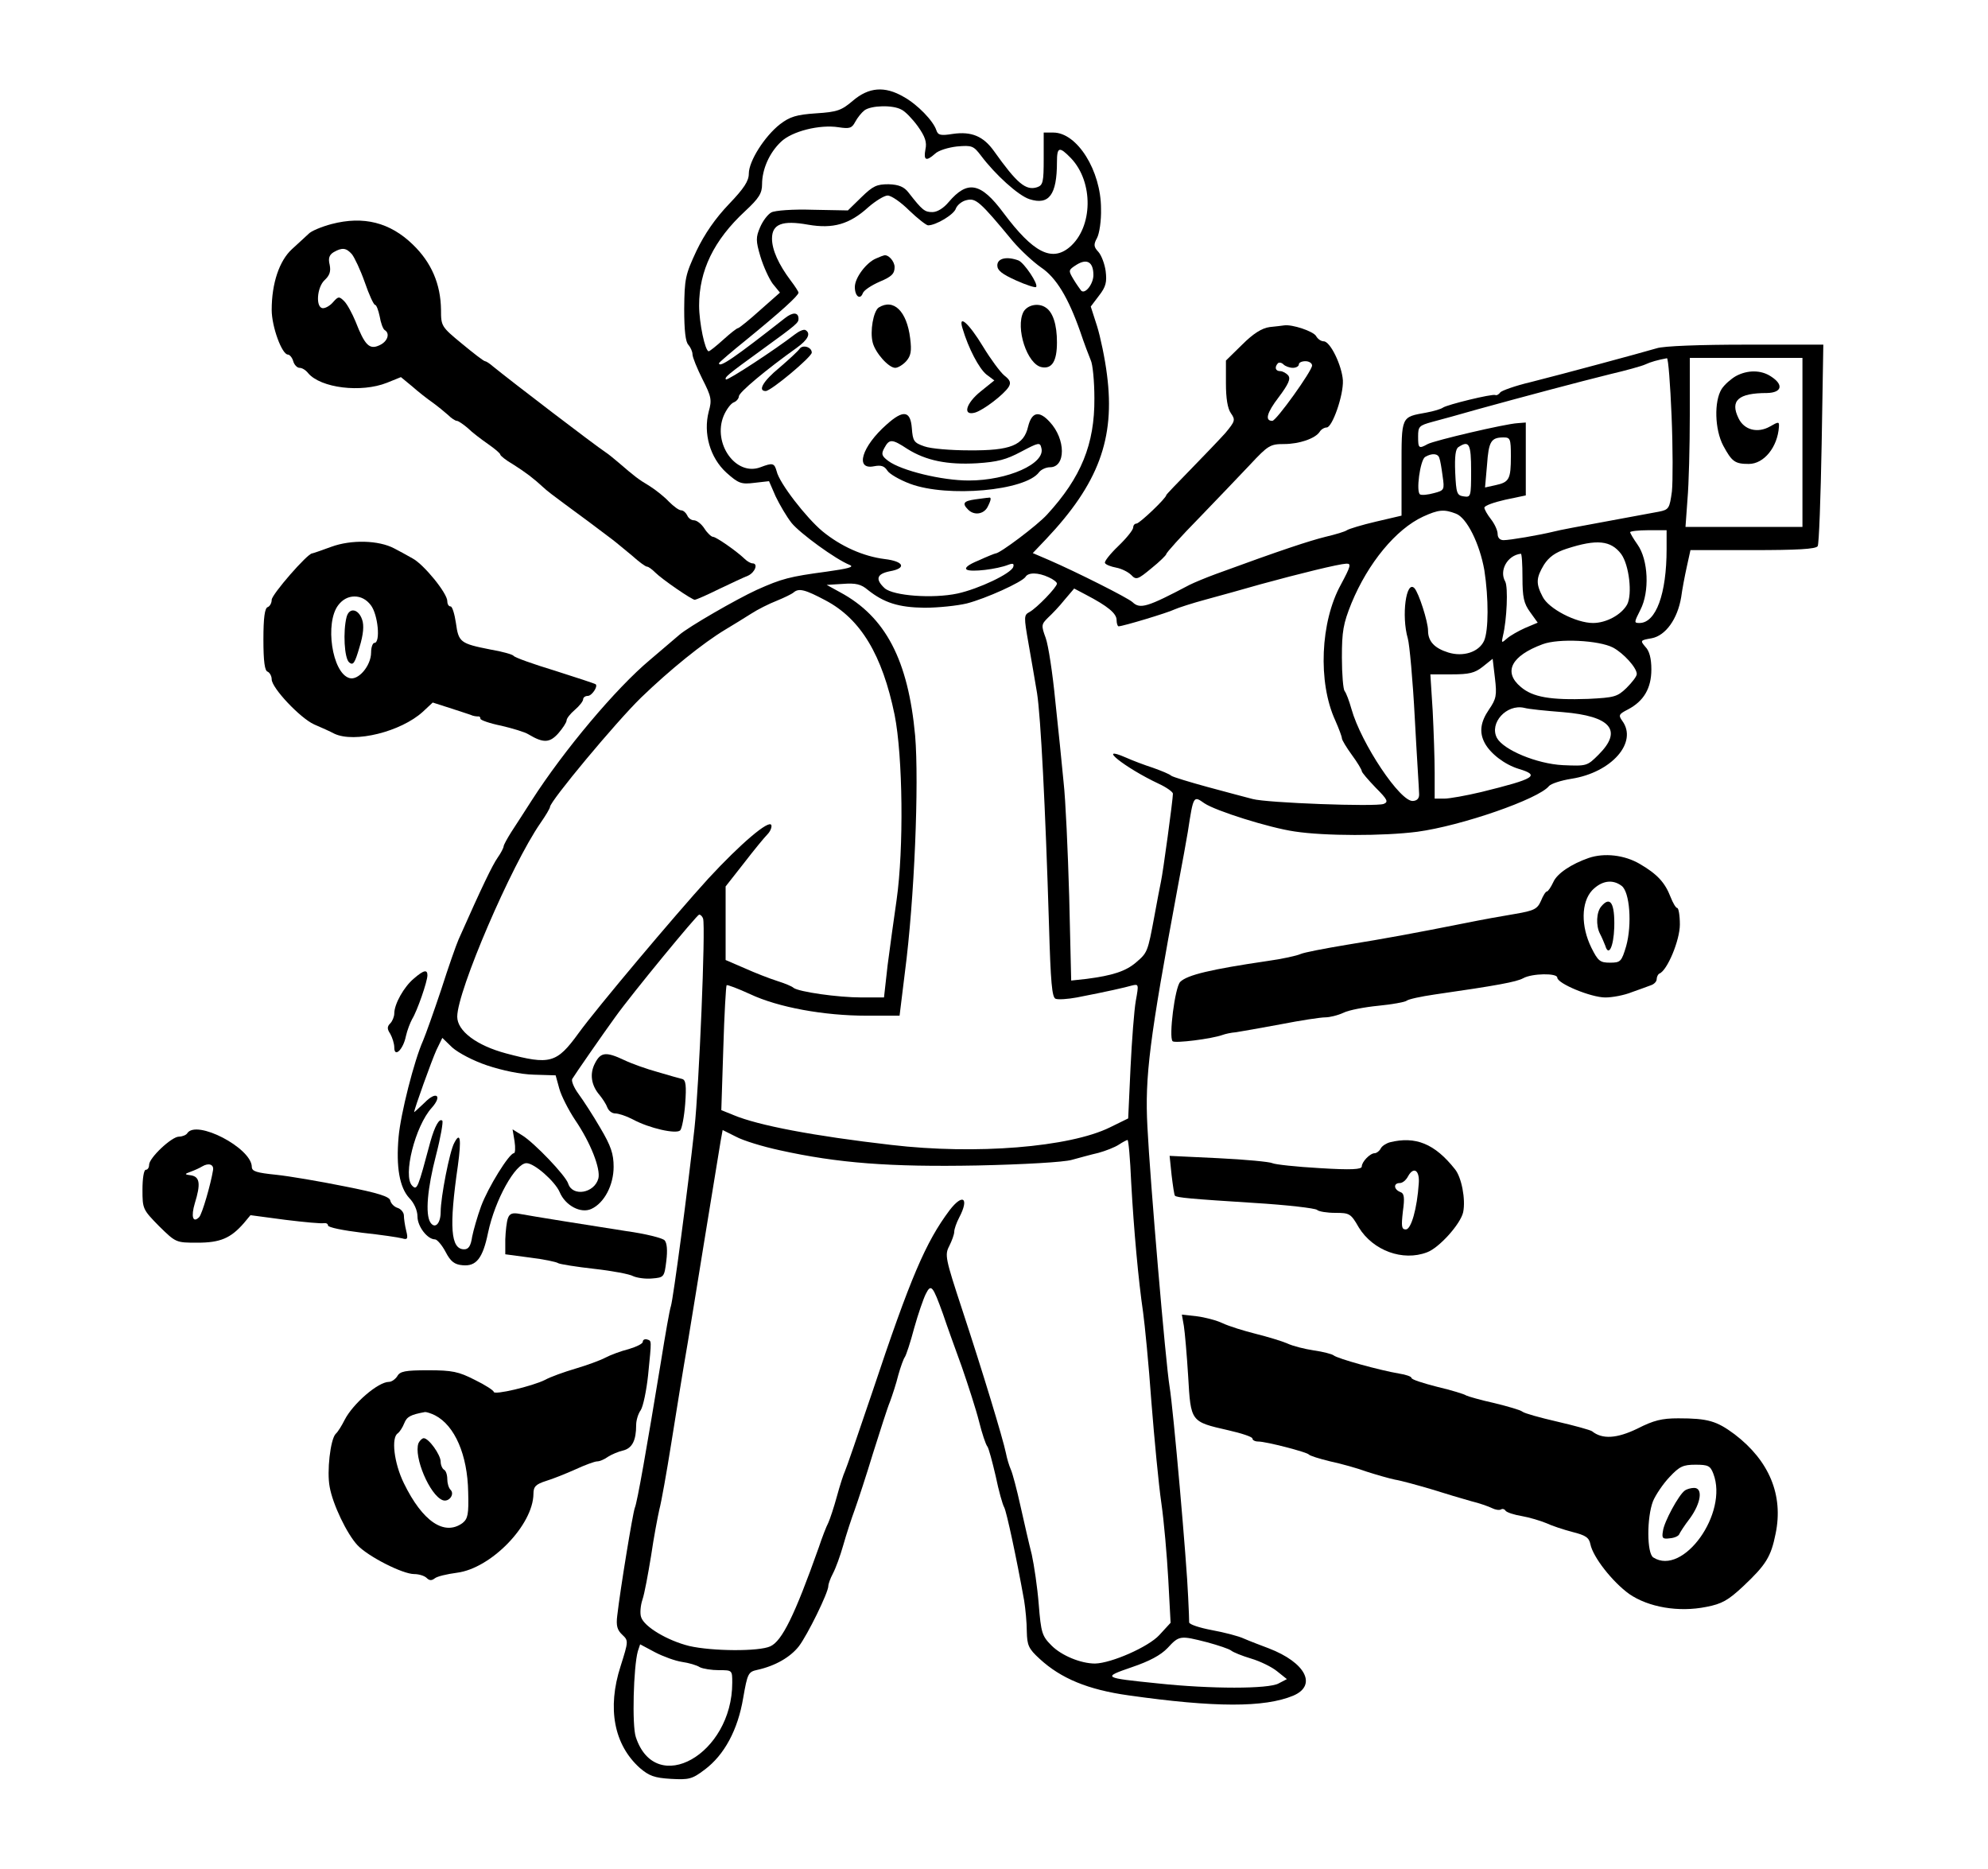
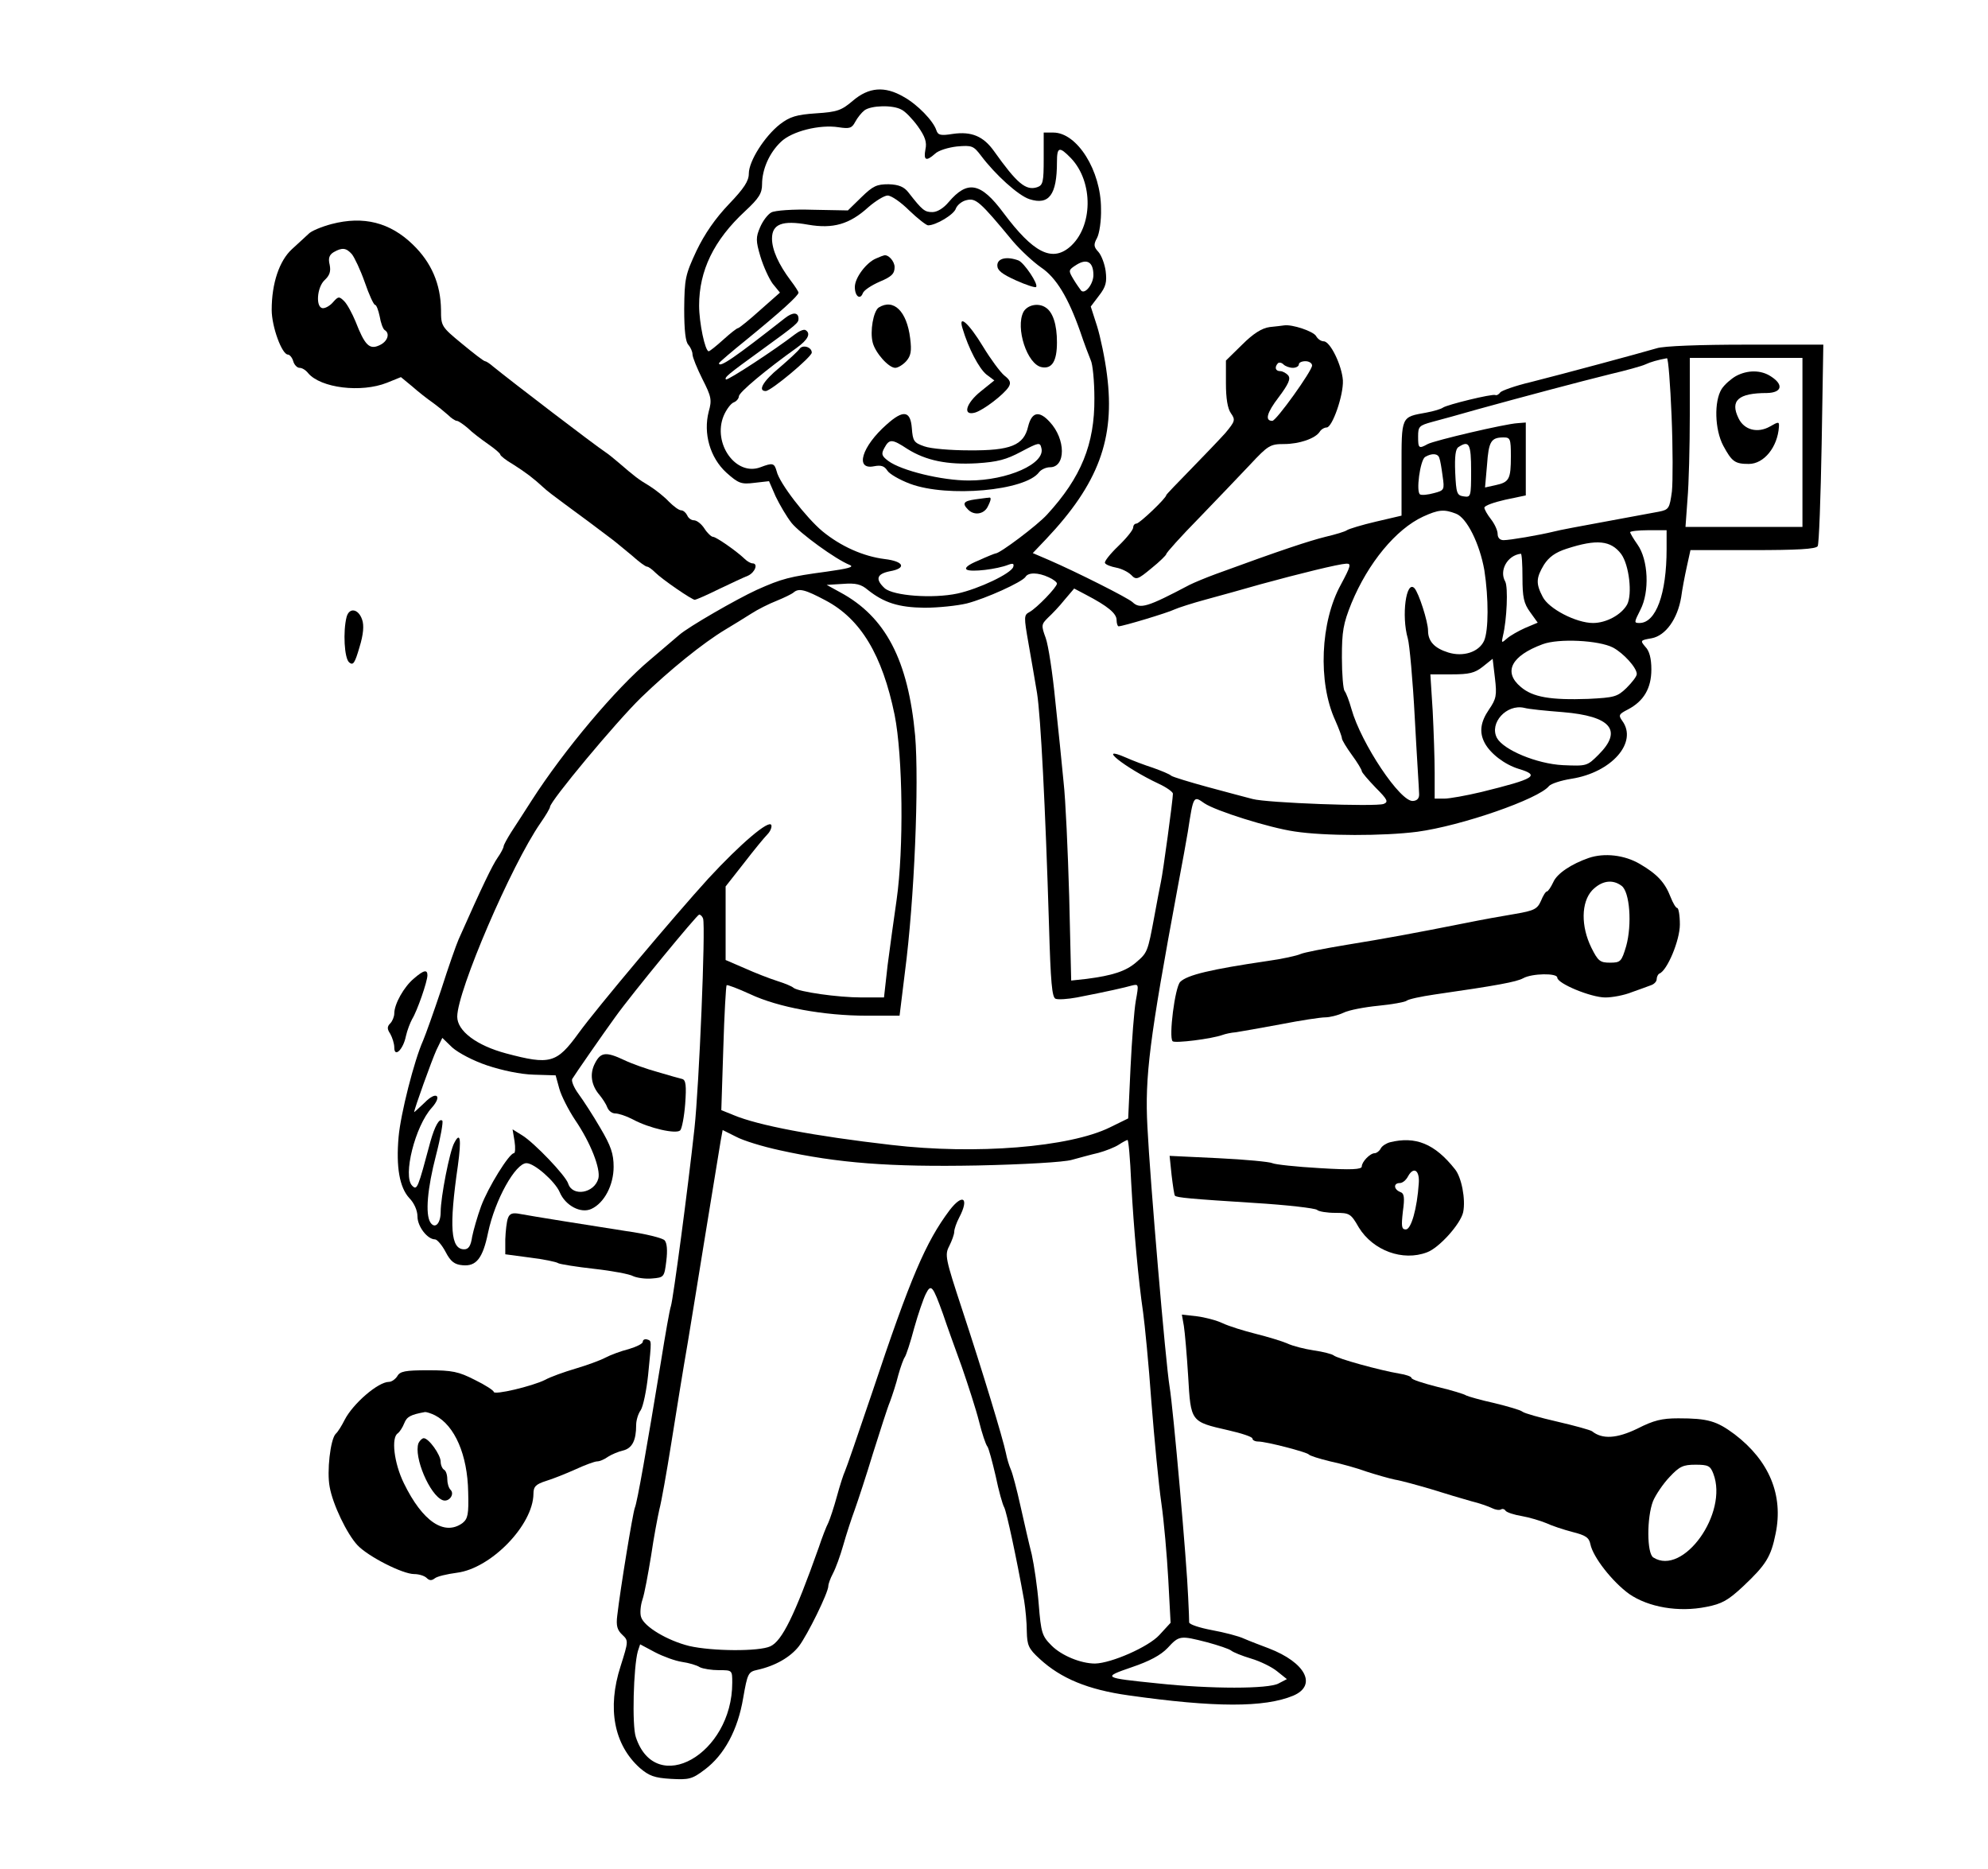
<svg xmlns="http://www.w3.org/2000/svg" version="1.0" width="600pt" height="564pt" viewBox="0 0 600 564" preserveAspectRatio="xMidYMid meet">
  <g transform="translate(0,564) scale(0.1,-0.1)" fill="#000000" stroke="none">
    <path d="M2574 5336 c-34 -29 -47 -34 -111 -38 -59 -4 -79 -10 -109 -33 -46 -36 -94 -111 -94 -149 0 -22 -14 -44 -60 -92 -41 -43 -73 -89 -98 -141 -34 -73 -36 -84 -37 -175 0 -65 4 -101 13 -109 6 -7 12 -20 12 -28 0 -9 14 -43 30 -75 27 -53 29 -63 19 -98 -17 -66 4 -139 53 -184 37 -33 45 -36 85 -31 l44 5 20 -46 c12 -25 33 -61 48 -80 25 -31 133 -110 176 -127 14 -6 -6 -11 -70 -20 -112 -15 -135 -21 -211 -55 -61 -28 -207 -112 -234 -136 -8 -7 -48 -41 -88 -75 -103 -86 -260 -273 -357 -424 -21 -33 -49 -76 -62 -96 -12 -19 -23 -39 -23 -43 0 -4 -8 -20 -18 -34 -16 -23 -47 -87 -118 -247 -7 -16 -31 -84 -52 -150 -22 -66 -47 -136 -55 -155 -27 -60 -68 -222 -74 -291 -8 -91 3 -152 32 -184 15 -15 25 -38 25 -56 0 -30 30 -69 53 -69 6 0 21 -17 32 -38 15 -29 27 -38 51 -40 41 -4 61 20 77 98 21 100 83 210 116 210 24 0 86 -55 100 -87 17 -41 64 -66 96 -51 39 18 67 72 67 127 0 39 -8 63 -40 117 -22 38 -52 84 -66 103 -14 19 -22 39 -19 45 7 12 95 139 130 187 50 70 247 309 253 309 5 0 10 -6 12 -12 8 -25 -12 -505 -26 -633 -20 -184 -64 -513 -71 -536 -4 -11 -17 -86 -30 -167 -43 -262 -72 -427 -79 -442 -6 -15 -44 -246 -53 -325 -4 -31 0 -44 15 -58 19 -18 19 -19 -5 -95 -41 -127 -20 -237 58 -307 28 -24 44 -30 94 -33 54 -3 64 -1 102 28 59 44 100 120 116 216 13 74 15 79 43 85 54 12 99 38 125 71 26 34 89 162 89 182 0 6 6 23 14 38 8 15 22 53 31 85 9 32 25 81 35 108 10 28 35 104 55 170 21 66 43 136 51 155 7 19 19 55 25 80 7 25 16 50 20 55 4 6 17 45 28 87 12 43 28 89 35 103 16 32 21 26 52 -60 11 -33 37 -105 57 -160 19 -55 43 -129 52 -165 9 -36 20 -69 25 -75 4 -5 15 -46 25 -89 9 -44 21 -87 26 -95 7 -14 36 -147 60 -281 4 -25 8 -67 8 -93 1 -42 5 -52 39 -83 64 -59 146 -93 268 -110 261 -37 410 -37 497 -1 73 31 38 100 -74 143 -24 9 -58 22 -74 29 -17 8 -60 19 -98 26 -37 7 -67 17 -68 23 0 6 -1 40 -3 76 -4 105 -45 569 -56 635 -12 72 -59 623 -67 785 -8 152 6 262 91 720 14 74 28 151 31 170 17 111 17 109 50 86 34 -23 196 -74 272 -85 91 -14 269 -14 370 -1 134 18 367 99 398 138 6 7 36 17 68 22 121 19 201 110 153 175 -12 17 -10 20 17 34 48 25 71 64 71 121 0 33 -6 56 -18 68 -16 19 -16 20 19 26 42 8 78 58 89 124 3 23 11 65 17 92 l11 50 188 0 c133 0 191 3 196 12 4 6 9 146 12 310 l5 298 -234 0 c-136 0 -249 -4 -269 -11 -51 -15 -281 -77 -380 -102 -47 -11 -88 -26 -92 -31 -4 -6 -11 -10 -15 -8 -10 4 -145 -29 -158 -38 -5 -4 -28 -11 -50 -15 -77 -14 -75 -9 -75 -169 l0 -142 -77 -18 c-43 -10 -82 -22 -88 -26 -5 -4 -35 -13 -65 -20 -48 -12 -131 -39 -330 -112 -30 -11 -66 -26 -80 -33 -127 -67 -149 -74 -172 -52 -14 13 -169 91 -252 127 l-49 21 40 42 c158 167 209 303 184 496 -6 49 -20 115 -30 147 l-19 59 25 33 c21 27 24 41 20 74 -3 22 -13 48 -22 58 -14 15 -15 22 -4 42 7 13 13 52 12 88 0 115 -72 230 -144 230 l-29 0 0 -79 c0 -70 -2 -80 -20 -86 -34 -11 -61 12 -130 109 -32 45 -68 60 -124 52 -37 -6 -45 -4 -50 11 -9 28 -57 78 -99 101 -57 33 -105 29 -153 -12z m147 -27 c11 -5 33 -28 49 -50 22 -31 28 -48 23 -70 -6 -33 2 -37 29 -13 10 10 40 19 66 22 46 4 50 2 73 -28 42 -56 112 -120 146 -131 59 -19 83 13 83 112 0 46 7 48 42 12 69 -72 67 -209 -4 -269 -54 -45 -110 -16 -199 103 -69 93 -109 100 -166 33 -15 -18 -34 -30 -49 -30 -23 0 -30 5 -72 59 -13 17 -29 24 -60 25 -36 0 -47 -5 -82 -39 l-41 -40 -106 2 c-59 2 -114 -2 -125 -8 -11 -6 -26 -26 -34 -45 -13 -30 -13 -41 1 -88 9 -30 26 -67 37 -82 l22 -27 -60 -53 c-32 -29 -62 -53 -66 -54 -4 0 -24 -16 -45 -35 -21 -19 -41 -35 -44 -35 -11 0 -29 86 -29 138 0 105 44 197 139 285 42 39 51 54 51 81 0 45 22 95 57 128 33 32 117 53 174 44 33 -5 40 -3 50 16 7 13 19 28 28 35 20 15 86 17 112 2z m23 -304 c26 -25 52 -45 57 -45 24 0 79 33 84 51 4 10 18 22 32 25 28 7 40 -3 140 -124 24 -28 62 -63 85 -79 46 -31 82 -91 118 -193 12 -36 27 -75 32 -87 6 -12 11 -64 11 -115 1 -138 -40 -239 -143 -351 -29 -32 -142 -117 -155 -117 -2 0 -25 -9 -51 -21 -32 -13 -44 -23 -36 -28 13 -8 91 1 126 15 14 5 17 3 14 -7 -7 -20 -104 -66 -168 -80 -75 -16 -194 -7 -220 16 -29 27 -24 43 15 51 52 9 44 30 -15 37 -64 8 -132 38 -188 84 -48 40 -130 145 -138 181 -7 25 -12 26 -49 12 -74 -28 -145 72 -111 155 8 19 22 38 31 41 8 3 15 12 15 18 0 12 83 81 174 146 35 25 44 44 27 54 -5 3 -19 -3 -32 -13 -58 -45 -203 -140 -208 -136 -5 6 4 14 109 90 105 76 110 81 110 93 0 20 -17 21 -41 2 -149 -117 -199 -152 -199 -136 0 2 37 34 83 71 103 84 157 133 157 142 0 3 -11 20 -24 37 -36 48 -56 92 -56 126 0 44 31 56 109 42 75 -13 125 1 182 53 22 19 48 35 58 35 11 0 40 -20 65 -45z m556 -195 c0 -27 -25 -59 -37 -47 -3 4 -14 19 -23 34 -16 27 -16 28 9 44 32 20 51 8 51 -31z m1745 -425 c4 -96 4 -199 1 -228 -7 -51 -9 -55 -39 -61 -18 -3 -90 -17 -162 -30 -71 -13 -141 -26 -155 -30 -45 -11 -133 -26 -152 -26 -11 0 -18 7 -18 19 0 10 -9 30 -20 44 -11 14 -20 30 -20 35 0 6 28 16 63 24 l62 13 0 110 0 110 -25 -2 c-37 -2 -250 -52 -271 -63 -27 -15 -29 -13 -29 23 0 30 3 33 43 44 23 6 85 23 137 38 138 38 303 82 400 106 47 11 94 24 105 29 17 8 39 14 66 19 4 0 10 -78 14 -174z m395 -80 l0 -255 -176 0 -177 0 6 83 c4 45 7 160 7 255 l0 172 170 0 170 0 0 -255z m-880 -42 c0 -69 -5 -78 -46 -87 l-32 -7 6 68 c5 71 12 83 50 83 20 0 22 -4 22 -57z m-120 -44 c0 -78 -1 -80 -22 -77 -21 3 -23 9 -26 72 -2 49 1 72 10 77 32 21 38 10 38 -72z m-96 39 c3 -7 7 -32 10 -55 6 -41 5 -43 -26 -51 -18 -5 -37 -7 -42 -4 -13 7 0 103 15 113 20 12 39 11 43 -3z m50 -168 c33 -12 72 -91 86 -171 13 -84 13 -182 -1 -213 -16 -34 -63 -49 -108 -35 -42 13 -61 34 -61 66 0 27 -28 114 -41 128 -25 26 -40 -83 -20 -152 5 -17 15 -125 21 -240 6 -114 13 -217 13 -228 1 -13 -5 -21 -18 -22 -38 -5 -157 174 -186 277 -7 25 -16 49 -21 55 -4 5 -8 50 -8 101 0 79 4 102 29 164 50 121 134 223 216 261 46 21 63 23 99 9z m636 -107 c0 -135 -32 -223 -82 -223 -17 0 -16 2 3 40 28 54 24 151 -9 197 -12 17 -22 34 -22 37 0 3 25 6 55 6 l55 0 0 -57z m-137 -15 c24 -33 34 -121 18 -152 -17 -31 -63 -56 -103 -56 -51 0 -134 43 -152 79 -21 40 -20 57 4 97 15 23 34 37 68 48 92 30 134 25 165 -16z m-298 -71 c0 -59 4 -78 23 -104 l23 -32 -38 -16 c-20 -9 -45 -23 -55 -32 -16 -14 -17 -14 -12 8 12 49 16 147 7 164 -19 33 6 79 47 84 3 1 5 -32 5 -72z m-548 -21 c-62 -112 -70 -295 -17 -410 11 -25 20 -49 20 -54 0 -5 14 -28 30 -50 17 -23 30 -45 30 -49 0 -4 19 -26 42 -50 36 -36 39 -43 24 -49 -24 -9 -353 3 -396 15 -19 5 -80 21 -135 36 -55 15 -104 30 -110 34 -5 5 -30 15 -55 24 -25 8 -62 22 -82 31 -92 40 -3 -31 99 -79 24 -11 43 -25 43 -30 0 -18 -30 -238 -36 -265 -3 -14 -12 -61 -20 -105 -20 -108 -21 -110 -55 -139 -31 -27 -72 -40 -150 -50 l-46 -5 -6 252 c-4 139 -11 295 -17 347 -5 52 -16 163 -25 245 -8 83 -21 168 -29 190 -14 38 -13 41 7 61 12 11 35 35 50 54 l29 34 36 -19 c65 -34 92 -56 92 -76 0 -10 3 -19 6 -19 13 0 149 41 169 51 11 5 54 19 95 30 41 11 116 32 165 46 117 32 235 61 258 62 16 1 14 -7 -16 -63z m-882 22 c14 -6 25 -15 25 -19 0 -11 -61 -74 -83 -86 -17 -9 -17 -14 -3 -94 8 -46 20 -114 26 -151 11 -71 25 -340 36 -700 5 -173 9 -218 20 -222 8 -3 37 -1 64 4 93 18 145 30 166 36 21 5 21 4 12 -46 -5 -28 -12 -120 -16 -203 l-7 -152 -55 -27 c-122 -60 -405 -83 -660 -53 -235 27 -402 59 -476 90 l-37 15 6 186 c3 103 8 188 10 191 2 2 34 -10 71 -27 85 -40 223 -65 351 -65 l100 0 16 130 c29 221 43 572 31 715 -21 228 -89 359 -227 433 l-40 22 49 3 c39 3 55 -1 75 -18 49 -39 93 -53 171 -54 41 0 99 6 128 13 58 15 166 64 177 80 8 14 38 14 70 -1z m-673 -70 c106 -56 171 -165 208 -345 25 -125 28 -405 6 -559 -8 -54 -20 -143 -27 -196 l-11 -98 -67 0 c-73 0 -190 17 -206 29 -5 5 -28 14 -50 21 -22 7 -66 24 -97 38 l-58 25 0 111 0 111 55 70 c30 39 62 78 71 87 9 9 14 22 12 28 -6 18 -93 -56 -190 -161 -101 -111 -337 -391 -392 -467 -66 -91 -86 -96 -218 -61 -90 24 -148 68 -148 111 0 77 163 457 251 584 16 23 29 45 29 49 0 17 199 256 275 330 87 84 186 164 254 205 23 14 58 35 78 48 20 13 54 30 77 39 22 9 45 20 51 25 16 14 35 9 97 -24z m2376 -142 c32 -17 72 -61 72 -80 0 -7 -14 -25 -31 -42 -28 -27 -37 -29 -115 -33 -114 -4 -168 5 -204 36 -54 45 -29 94 66 129 48 18 169 12 212 -10z m-374 -187 c-26 -38 -30 -69 -13 -101 17 -32 60 -65 102 -78 67 -20 50 -30 -112 -70 -46 -11 -97 -20 -112 -20 l-29 0 0 78 c0 42 -3 127 -6 187 l-7 110 64 0 c53 0 70 4 94 23 l30 24 7 -59 c6 -51 4 -62 -18 -94z m223 -8 c145 -12 181 -55 108 -128 -35 -35 -36 -35 -108 -32 -79 4 -179 46 -199 82 -24 45 29 103 82 91 14 -4 66 -9 117 -13z m-3247 -1066 c45 -15 101 -27 141 -28 l66 -2 11 -40 c6 -22 28 -65 48 -95 47 -69 77 -147 70 -176 -12 -45 -78 -56 -91 -16 -7 24 -103 124 -139 146 l-29 18 6 -36 c3 -20 2 -36 -2 -36 -14 0 -78 -103 -99 -160 -11 -30 -23 -72 -27 -92 -4 -28 -11 -38 -24 -38 -41 0 -46 67 -19 253 11 81 7 103 -11 68 -14 -25 -41 -164 -41 -208 0 -35 -17 -53 -31 -32 -16 25 -9 103 17 203 14 54 22 101 19 104 -9 9 -23 -17 -36 -63 -38 -142 -40 -148 -55 -133 -29 29 9 180 59 235 33 37 14 52 -21 16 -18 -17 -32 -30 -32 -29 0 9 53 156 67 187 l18 37 30 -29 c18 -16 63 -40 105 -54z m883 -256 c176 -39 333 -51 597 -46 138 3 262 10 285 17 22 6 58 16 80 21 22 6 50 17 62 25 12 8 24 14 26 14 3 0 8 -57 11 -127 8 -145 22 -298 36 -393 5 -36 17 -157 25 -270 9 -113 22 -250 30 -305 8 -55 17 -159 21 -231 l7 -131 -34 -37 c-33 -36 -145 -85 -194 -86 -43 0 -101 24 -131 54 -29 29 -32 38 -39 125 -4 51 -14 118 -21 150 -8 31 -23 97 -34 146 -11 50 -24 99 -29 110 -5 11 -12 34 -15 50 -9 44 -71 248 -132 433 -51 155 -53 165 -39 192 8 16 15 35 15 43 0 8 7 28 15 43 31 59 11 74 -29 22 -72 -96 -118 -203 -233 -548 -42 -124 -79 -232 -83 -240 -4 -8 -15 -42 -24 -75 -9 -33 -21 -69 -26 -80 -6 -11 -19 -45 -29 -75 -73 -206 -111 -282 -146 -298 -34 -16 -176 -15 -245 1 -65 16 -136 58 -145 87 -4 11 -2 35 4 53 6 17 17 77 26 132 8 55 20 118 25 140 6 22 22 112 36 200 14 88 36 225 50 305 13 80 35 213 48 295 22 135 35 215 51 312 l6 33 40 -20 c22 -12 81 -30 132 -41z m1291 -1485 c33 -9 66 -20 72 -25 6 -5 33 -16 60 -24 27 -8 62 -25 78 -38 l30 -24 -25 -13 c-30 -17 -205 -17 -364 0 -167 17 -169 18 -79 49 53 18 87 36 108 58 35 38 38 38 120 17z m-1586 -59 c21 -3 45 -10 54 -16 10 -5 36 -9 58 -9 40 0 40 0 40 -38 0 -216 -231 -346 -291 -164 -12 35 -7 212 6 259 l7 21 45 -24 c25 -13 61 -26 81 -29z" />
    <path d="M2644 4860 c-29 -12 -64 -58 -64 -86 0 -28 16 -40 24 -19 3 9 26 24 51 35 36 15 45 24 45 44 0 18 -20 40 -33 35 -1 0 -12 -4 -23 -9z" />
    <path d="M3010 4839 c0 -15 14 -26 56 -45 31 -14 59 -23 61 -20 8 8 -36 73 -53 80 -35 13 -64 7 -64 -15z" />
    <path d="M2652 4712 c-16 -11 -27 -72 -18 -106 8 -31 48 -76 68 -76 8 0 23 9 33 20 14 16 17 30 12 69 -10 82 -50 121 -95 93z" />
    <path d="M3089 4699 c-25 -48 11 -159 55 -167 31 -6 46 18 46 75 0 53 -12 91 -34 105 -22 15 -55 8 -67 -13z" />
    <path d="M2905 4649 c18 -61 50 -121 72 -139 l24 -18 -41 -33 c-45 -36 -56 -75 -17 -64 26 8 86 54 101 77 8 13 5 21 -13 35 -12 10 -41 49 -64 87 -43 71 -76 100 -62 55z" />
    <path d="M2413 4587 c-5 -7 -32 -32 -60 -56 -50 -41 -67 -71 -42 -71 16 0 139 103 139 116 0 17 -28 25 -37 11z" />
    <path d="M2676 4359 c-75 -66 -97 -138 -38 -126 21 4 31 1 40 -13 6 -10 37 -28 69 -40 113 -42 348 -21 389 35 6 8 21 15 33 15 48 0 48 85 -1 137 -32 35 -54 30 -65 -14 -13 -57 -53 -73 -178 -72 -55 0 -116 5 -135 12 -32 11 -35 16 -38 55 -4 53 -26 56 -76 11z m63 -74 c56 -35 120 -48 209 -43 63 4 89 11 134 35 53 28 57 29 61 11 13 -47 -102 -98 -219 -98 -82 0 -204 30 -243 59 -20 15 -22 21 -12 39 15 28 23 28 70 -3z" />
    <path d="M2943 4133 c-35 -5 -40 -12 -21 -31 18 -18 46 -14 58 7 12 23 13 32 3 29 -5 0 -23 -3 -40 -5z" />
    <path d="M5239 4505 c-14 -8 -34 -25 -43 -39 -23 -37 -21 -122 5 -171 26 -48 35 -55 77 -55 46 0 87 51 91 112 1 16 -1 16 -27 1 -37 -21 -78 -11 -95 25 -26 53 -1 76 86 76 45 1 51 25 12 50 -30 20 -71 20 -106 1z" />
    <path d="M1001 4964 c-30 -8 -62 -21 -70 -30 -9 -8 -31 -29 -50 -46 -38 -35 -61 -103 -61 -183 0 -51 31 -135 49 -135 5 0 13 -9 16 -20 3 -11 12 -20 19 -20 8 0 19 -7 26 -16 38 -45 160 -60 238 -29 l42 17 34 -28 c18 -16 46 -38 62 -49 15 -11 36 -28 46 -37 10 -10 22 -18 27 -18 4 0 19 -10 33 -22 13 -13 41 -34 61 -48 20 -14 37 -28 37 -32 0 -3 17 -17 38 -29 38 -24 63 -43 91 -69 9 -9 38 -31 64 -50 48 -35 103 -76 145 -108 12 -9 39 -32 60 -49 20 -18 40 -33 45 -33 4 0 15 -8 25 -18 20 -20 110 -82 119 -82 3 0 36 14 72 32 36 17 76 36 89 41 21 10 31 37 13 37 -5 0 -16 6 -23 13 -26 25 -87 67 -96 67 -5 0 -17 11 -26 25 -9 14 -23 25 -32 25 -8 0 -17 7 -20 15 -4 8 -12 15 -18 15 -7 0 -23 12 -37 26 -13 14 -39 35 -58 47 -35 21 -44 28 -94 71 -13 11 -31 26 -39 31 -36 24 -282 212 -341 260 -9 8 -20 15 -23 15 -4 0 -35 24 -70 53 -62 51 -63 53 -63 102 -1 78 -29 143 -85 197 -69 67 -149 87 -245 62z m61 -91 c8 -10 26 -48 39 -85 13 -38 27 -68 31 -68 4 0 10 -16 14 -35 3 -19 10 -38 15 -41 17 -10 9 -35 -16 -46 -30 -14 -44 0 -72 72 -10 24 -25 52 -34 61 -15 15 -18 15 -33 -2 -9 -11 -23 -19 -31 -19 -23 0 -19 63 5 85 15 14 19 26 15 46 -5 20 -1 30 12 38 26 15 38 13 55 -6z" />
    <path d="M3832 4653 c-23 -3 -49 -19 -83 -53 l-49 -48 0 -69 c0 -45 5 -76 15 -90 14 -20 13 -24 -17 -60 -18 -20 -66 -70 -105 -110 -40 -41 -73 -75 -73 -77 0 -9 -81 -86 -90 -86 -6 0 -10 -6 -10 -12 0 -7 -20 -32 -45 -56 -25 -24 -43 -47 -40 -51 2 -5 18 -11 34 -14 16 -3 36 -13 45 -22 15 -16 20 -14 61 20 25 20 45 40 45 43 0 4 44 53 98 108 53 55 123 128 155 162 54 58 61 62 102 62 47 0 95 17 108 37 4 7 14 13 21 13 17 0 51 97 49 142 -3 45 -38 118 -58 118 -8 0 -18 7 -23 16 -8 14 -72 36 -97 32 -5 -1 -25 -3 -43 -5z m70 -123 c10 0 18 5 18 10 0 6 9 10 20 10 11 0 20 -6 20 -13 0 -16 -108 -167 -120 -167 -23 0 -17 24 19 71 30 40 37 56 29 66 -6 7 -17 13 -24 13 -15 0 -18 12 -7 24 4 3 11 2 17 -4 5 -5 18 -10 28 -10z" />
-     <path d="M1000 3990 c-30 -11 -56 -20 -58 -20 -14 0 -122 -124 -122 -140 0 -10 -6 -20 -12 -22 -9 -3 -13 -32 -13 -98 0 -66 4 -95 13 -97 6 -3 12 -13 12 -23 0 -26 86 -117 128 -136 21 -9 48 -21 61 -28 61 -29 201 6 267 66 l30 28 50 -16 c27 -9 56 -18 64 -21 8 -4 18 -5 23 -5 4 1 7 -2 7 -7 0 -4 28 -14 63 -21 34 -8 71 -19 82 -26 45 -27 64 -26 90 3 13 15 25 33 25 39 0 6 11 20 25 32 14 12 25 26 25 32 0 5 6 10 14 10 12 0 31 28 24 35 -2 2 -57 20 -123 41 -66 20 -122 40 -125 45 -3 4 -34 13 -70 19 -91 18 -96 22 -104 80 -4 27 -11 50 -16 50 -6 0 -10 7 -10 16 0 24 -71 111 -105 129 -16 9 -41 23 -55 30 -47 25 -130 27 -190 5z m119 -176 c22 -28 30 -114 11 -114 -5 0 -10 -13 -10 -29 0 -40 -39 -86 -66 -77 -52 16 -74 167 -33 220 13 17 30 26 49 26 19 0 36 -9 49 -26z" />
    <path d="M1046 3778 c-11 -43 -7 -125 8 -137 12 -10 17 -2 31 46 12 39 14 66 8 83 -11 33 -39 38 -47 8z" />
    <path d="M4795 3051 c-52 -18 -96 -47 -107 -73 -7 -15 -16 -28 -19 -28 -4 0 -12 -13 -18 -28 -11 -25 -20 -30 -79 -40 -37 -6 -103 -18 -147 -27 -161 -32 -243 -47 -360 -66 -66 -11 -129 -23 -140 -28 -11 -5 -56 -15 -100 -21 -170 -25 -242 -42 -263 -63 -16 -16 -35 -167 -23 -179 6 -7 118 7 151 19 8 3 26 7 40 8 14 2 75 13 135 24 61 12 121 21 135 21 13 0 38 6 55 14 16 8 64 17 105 21 41 4 80 11 85 15 6 5 44 13 85 19 188 27 247 38 267 49 27 15 103 16 103 2 0 -18 102 -60 145 -60 22 0 58 7 80 16 22 8 48 17 58 21 9 3 17 11 17 18 0 7 4 15 8 17 24 9 62 101 62 148 0 28 -4 50 -8 50 -4 0 -13 15 -20 33 -17 44 -40 69 -93 100 -46 27 -107 34 -154 18z m99 -84 c25 -18 32 -117 14 -182 -14 -47 -17 -50 -49 -50 -30 0 -36 5 -56 45 -32 65 -31 137 2 173 28 29 61 35 89 14z" />
-     <path d="M4833 2905 c-15 -17 -17 -58 -4 -83 5 -9 12 -26 16 -36 10 -34 25 -3 27 55 2 74 -12 96 -39 64z" />
    <path d="M1249 2687 c-30 -25 -59 -77 -59 -105 0 -10 -6 -24 -12 -30 -10 -10 -10 -17 0 -32 6 -11 12 -29 12 -41 0 -32 27 -6 35 34 4 18 13 41 19 52 15 24 46 113 46 132 0 18 -11 16 -41 -10z" />
    <path d="M1796 2432 c-17 -32 -12 -67 14 -97 9 -11 20 -28 23 -37 4 -10 14 -18 24 -18 10 0 34 -8 53 -18 50 -27 131 -45 143 -33 5 5 12 41 15 80 4 55 2 72 -9 75 -8 2 -41 11 -74 21 -33 9 -78 25 -101 36 -55 26 -71 24 -88 -9z" />
-     <path d="M565 2220 c-3 -5 -15 -10 -25 -10 -22 0 -90 -64 -90 -85 0 -8 -4 -15 -10 -15 -6 0 -10 -27 -10 -60 0 -58 1 -60 50 -110 51 -50 51 -50 116 -50 68 0 100 13 140 59 l20 24 105 -14 c57 -7 110 -12 117 -10 6 1 12 -2 12 -7 0 -6 46 -15 103 -22 56 -6 110 -14 121 -17 16 -5 18 -1 12 23 -4 16 -7 37 -7 46 0 9 -9 20 -19 23 -10 3 -20 13 -22 22 -2 12 -36 23 -138 43 -74 15 -168 31 -207 35 -58 6 -73 10 -73 24 -1 57 -168 144 -195 101z m78 -111 c-7 -43 -33 -133 -42 -142 -19 -19 -25 2 -13 42 18 58 15 79 -10 84 -22 3 -22 4 -3 11 11 4 27 11 35 16 20 12 36 6 33 -11z" />
    <path d="M4195 2193 c-11 -3 -24 -11 -28 -19 -4 -8 -13 -14 -18 -14 -14 0 -39 -26 -39 -40 0 -9 -31 -11 -127 -5 -71 4 -135 11 -143 15 -8 4 -81 11 -163 15 l-147 7 6 -58 c4 -33 8 -60 10 -62 4 -6 50 -10 239 -22 99 -6 184 -16 190 -21 5 -5 30 -9 55 -9 43 0 47 -2 71 -44 43 -70 133 -103 206 -75 36 13 101 85 109 121 8 39 -5 106 -25 130 -61 77 -119 100 -196 81z m87 -124 c-5 -76 -23 -139 -39 -139 -13 0 -14 9 -9 54 6 43 4 55 -8 59 -20 8 -21 27 -1 27 8 0 19 9 25 21 17 30 35 17 32 -22z" />
    <path d="M1533 1964 c-4 -11 -7 -39 -8 -64 l0 -45 75 -10 c41 -5 80 -13 85 -17 6 -3 55 -11 109 -17 54 -6 107 -16 117 -22 11 -5 37 -9 57 -7 36 3 37 4 43 53 4 32 2 54 -5 62 -6 7 -58 20 -116 28 -115 18 -279 44 -322 52 -21 4 -30 1 -35 -13z" />
    <path d="M3573 1639 c3 -19 9 -87 13 -152 8 -138 7 -137 121 -163 40 -9 73 -20 73 -25 0 -5 8 -9 17 -9 25 0 147 -32 153 -39 3 -4 32 -13 65 -21 33 -7 83 -21 110 -31 28 -9 66 -20 85 -24 19 -3 69 -17 110 -29 41 -13 95 -29 120 -36 25 -6 53 -16 63 -21 10 -5 22 -7 27 -4 5 3 11 1 14 -4 4 -5 25 -12 49 -16 23 -4 56 -14 73 -21 17 -8 53 -20 80 -27 40 -10 50 -17 54 -37 8 -39 66 -113 117 -150 58 -40 149 -56 233 -39 47 9 66 20 111 62 69 65 84 89 98 159 24 116 -19 220 -124 300 -54 40 -80 48 -170 48 -49 0 -74 -6 -123 -31 -62 -30 -106 -33 -137 -8 -6 4 -53 17 -105 29 -52 12 -99 25 -105 30 -6 5 -44 16 -85 26 -41 9 -79 20 -85 23 -5 4 -45 16 -87 26 -43 11 -78 22 -78 27 0 4 -17 10 -37 13 -59 10 -186 45 -198 55 -5 4 -32 11 -60 15 -27 4 -63 13 -80 21 -16 7 -59 20 -95 29 -36 9 -81 23 -100 32 -19 9 -54 18 -78 21 l-45 5 6 -34z m1598 -446 c46 -119 -91 -310 -181 -253 -20 12 -20 121 -1 170 8 19 30 52 50 73 30 32 41 37 78 37 38 0 45 -3 54 -27z" />
-     <path d="M5085 1142 c-18 -12 -63 -95 -66 -122 -4 -22 -1 -25 21 -22 14 1 26 7 28 12 2 5 16 27 33 49 33 46 39 91 12 91 -10 0 -23 -4 -28 -8z" />
    <path d="M1940 1591 c0 -6 -19 -15 -42 -22 -24 -6 -56 -18 -71 -26 -15 -8 -56 -23 -90 -33 -34 -10 -76 -25 -92 -34 -38 -19 -155 -47 -155 -36 0 4 -26 21 -57 36 -49 25 -68 29 -141 29 -69 0 -85 -3 -93 -18 -6 -9 -17 -17 -25 -17 -33 0 -109 -66 -134 -115 -8 -16 -20 -36 -27 -42 -16 -17 -27 -114 -18 -160 9 -52 52 -142 84 -176 32 -34 136 -87 171 -87 14 0 31 -5 38 -12 8 -8 15 -8 24 -1 7 6 37 13 67 17 103 13 230 144 231 238 0 22 7 29 38 39 20 6 60 22 89 35 28 13 58 24 65 24 8 0 22 6 33 14 11 7 32 16 46 19 27 7 39 30 39 77 0 14 6 34 14 45 7 11 17 58 22 105 11 110 11 103 -3 108 -7 2 -13 -1 -13 -7z m-627 -222 c60 -31 98 -120 100 -231 2 -68 -1 -81 -17 -94 -55 -40 -121 5 -177 120 -30 61 -39 139 -18 151 5 4 14 17 19 30 8 20 19 26 63 34 5 0 18 -4 30 -10z" />
    <path d="M1263 1285 c-15 -41 34 -157 73 -172 19 -7 37 18 24 31 -6 6 -10 20 -10 32 0 13 -4 26 -10 29 -5 3 -10 14 -10 24 0 21 -36 71 -51 71 -5 0 -12 -7 -16 -15z" />
  </g>
</svg>